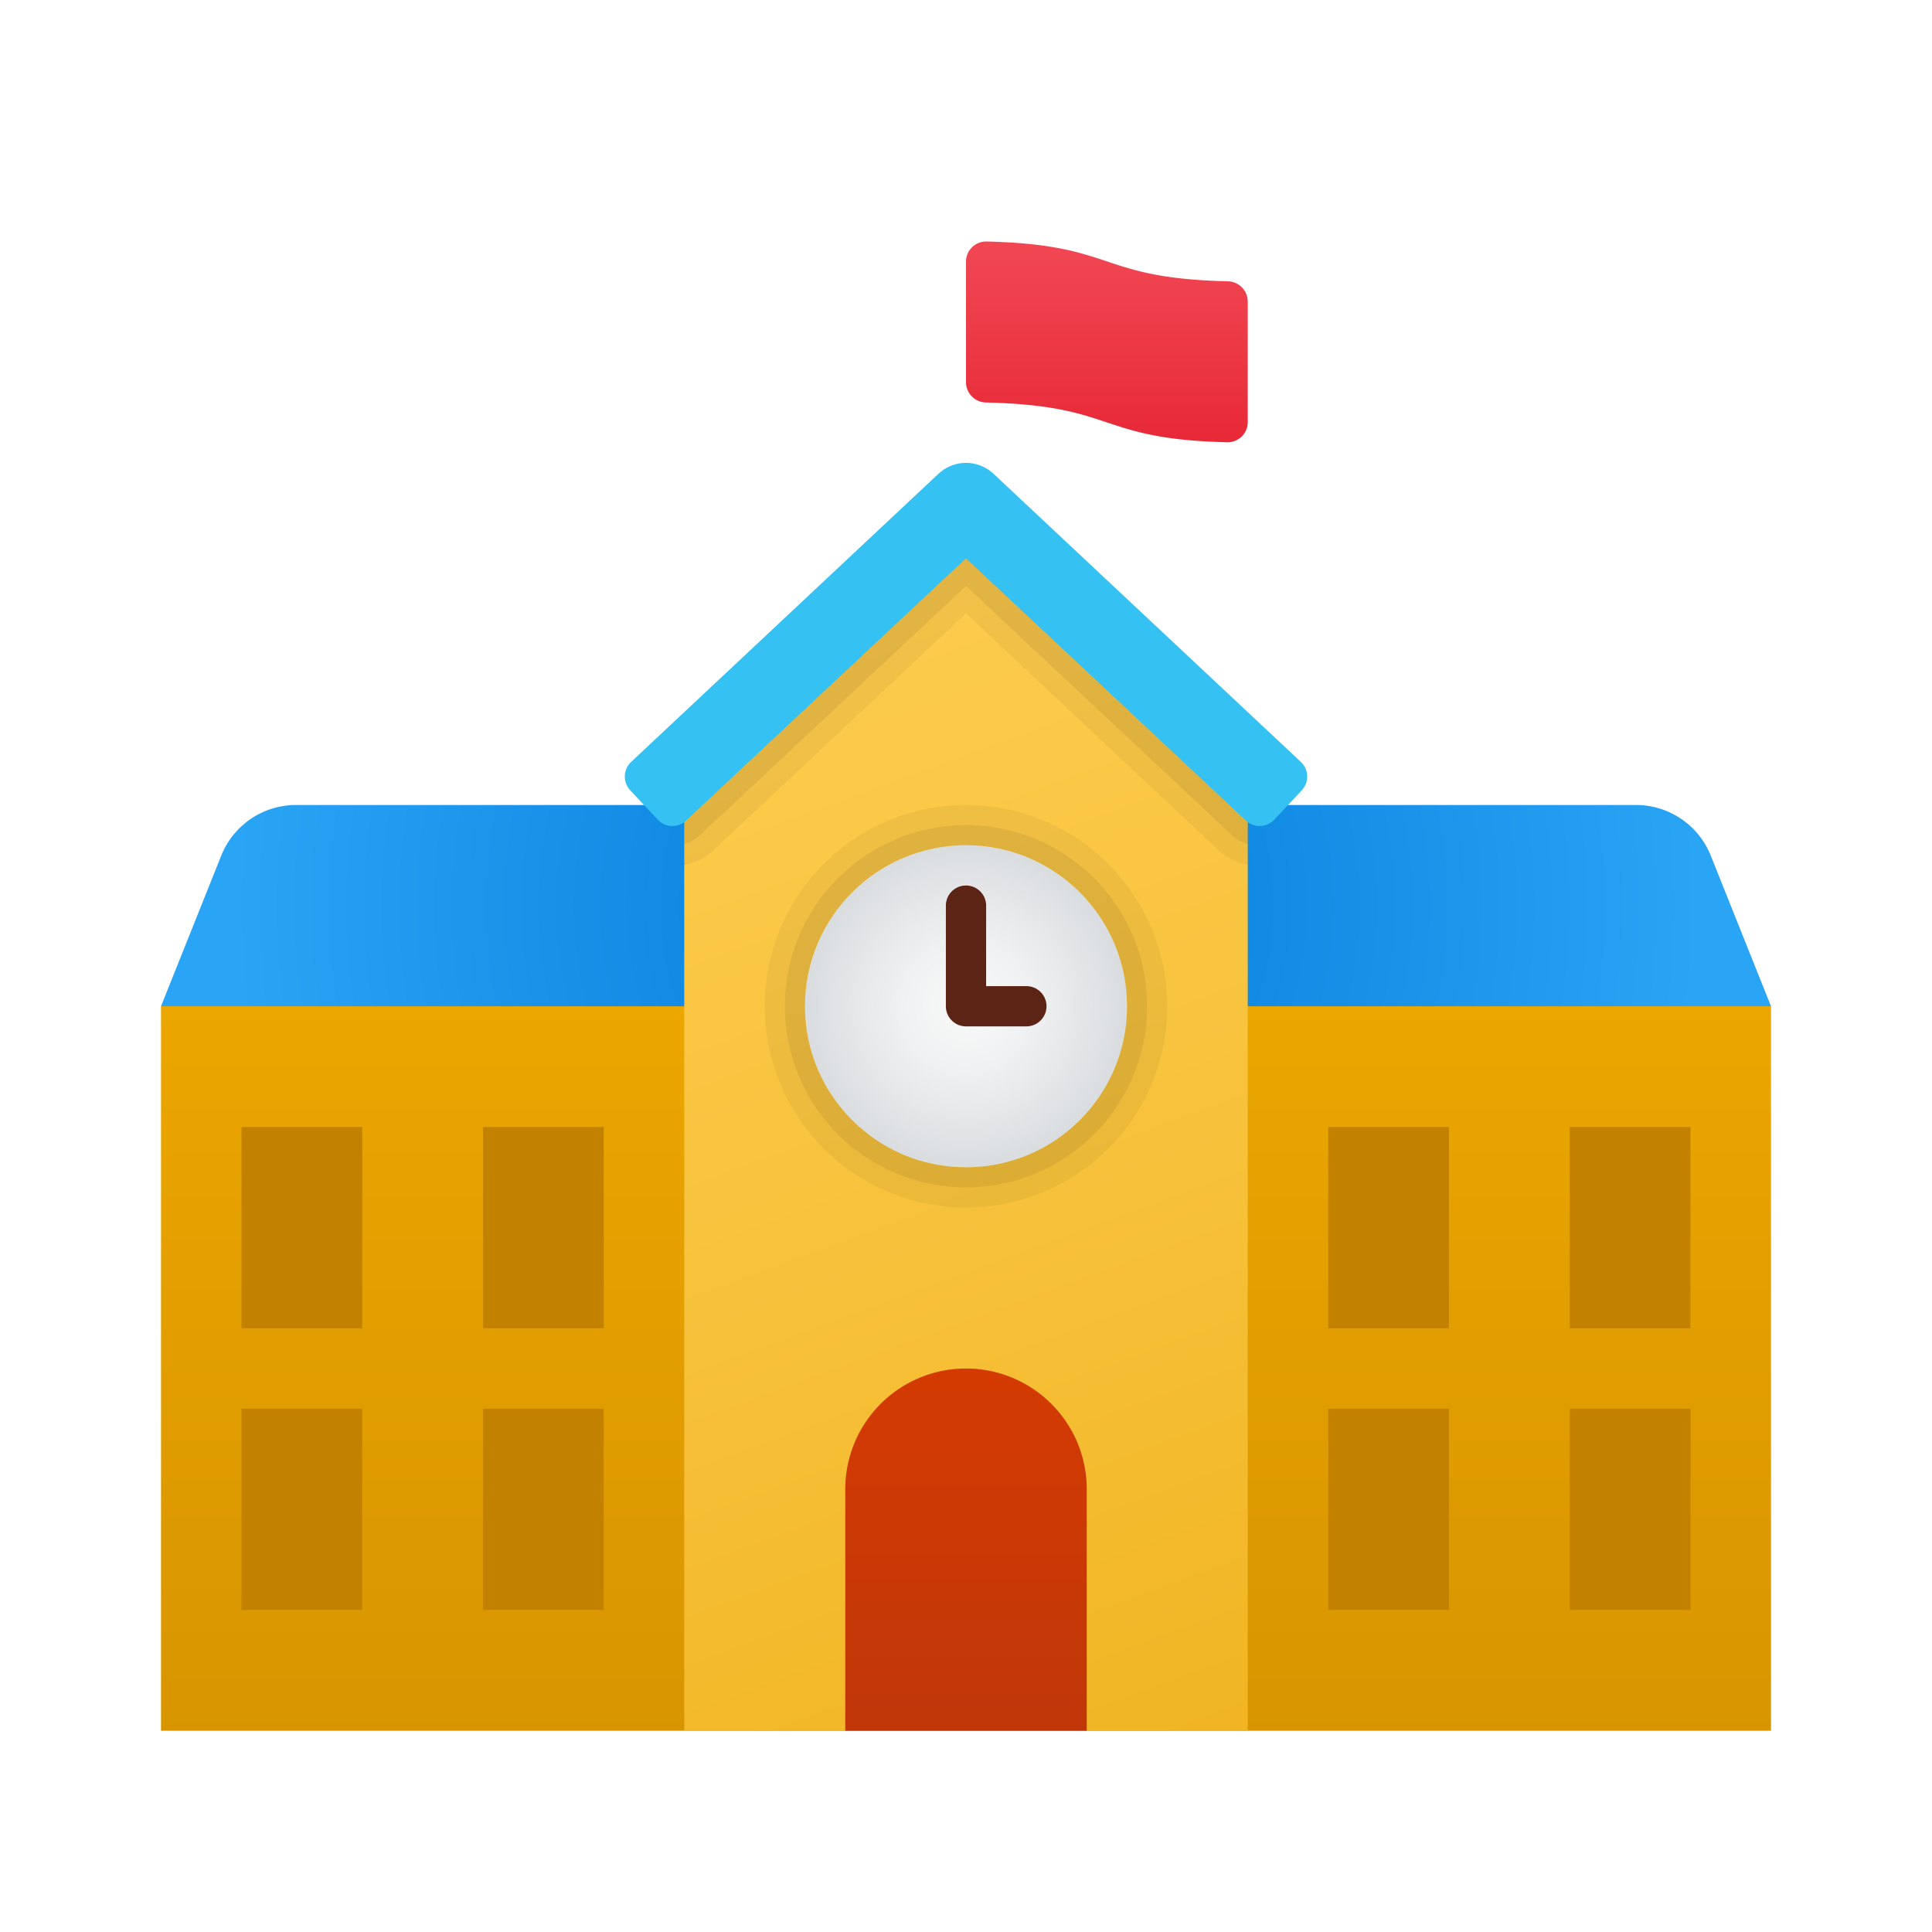
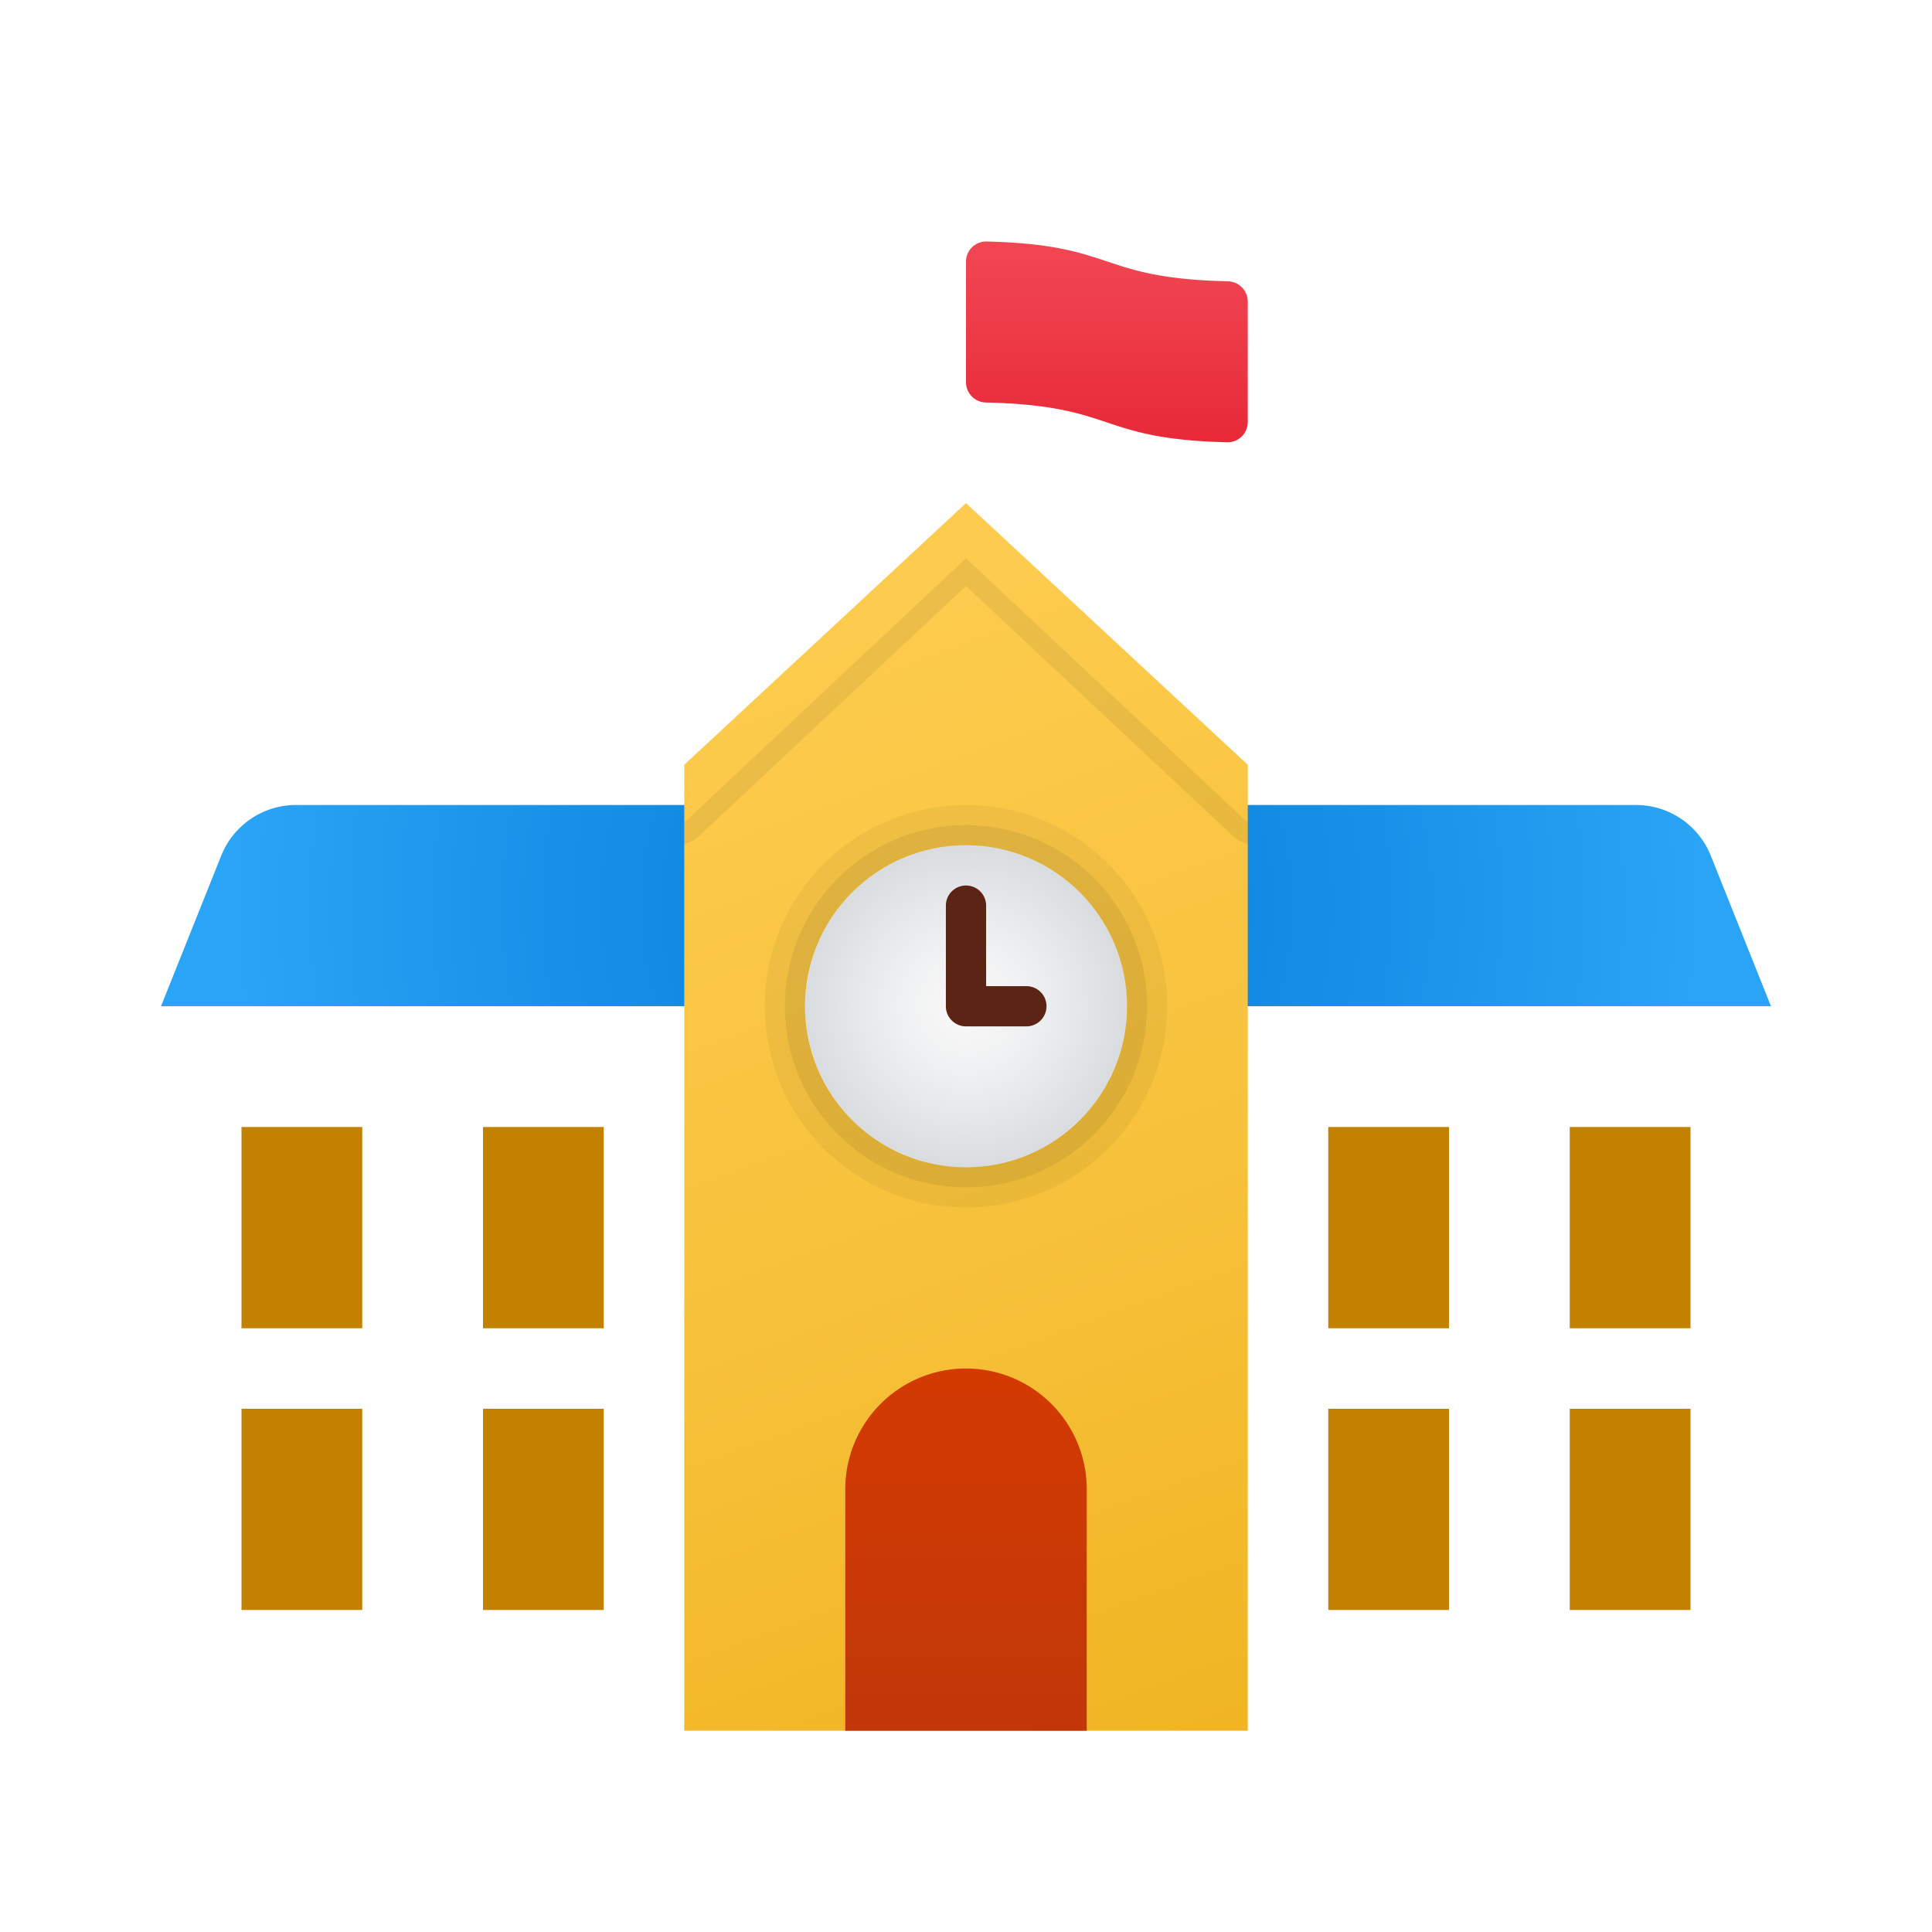
<svg xmlns="http://www.w3.org/2000/svg" width="48" height="48">
  <defs>
    <linearGradient x1="50%" y1="17.591%" x2="50%" y2="194.573%" id="a">
      <stop stop-color="#EBA600" offset="0%" />
      <stop stop-color="#C28200" offset="100%" />
    </linearGradient>
    <linearGradient x1="35.366%" y1="-26.934%" x2="58.264%" y2="110.121%" id="c">
      <stop stop-color="#FFCF54" offset="0%" />
      <stop stop-color="#FDCB4D" offset="26.1%" />
      <stop stop-color="#F7C13A" offset="63.9%" />
      <stop stop-color="#F0B421" offset="100%" />
    </linearGradient>
    <linearGradient x1="50%" y1="-31.715%" x2="50%" y2="124.307%" id="d">
      <stop stop-color="#F44F5A" offset="0%" />
      <stop stop-color="#EE3D4A" offset="44.3%" />
      <stop stop-color="#E52030" offset="100%" />
    </linearGradient>
    <linearGradient x1="50%" y1="-1.444%" x2="50%" y2="139.978%" id="e">
      <stop stop-color="#D43A02" offset="0%" />
      <stop stop-color="#B9360C" offset="100%" />
    </linearGradient>
    <radialGradient cx="50%" cy="50%" fx="50%" fy="50%" r="365.08%" gradientTransform="matrix(.125 0 0 1 .438 0)" id="b">
      <stop stop-color="#007AD9" offset="0%" />
      <stop stop-color="#2AA4F4" offset="100%" />
    </radialGradient>
    <radialGradient cx="50%" cy="50%" fx="50%" fy="50%" r="74.9%" id="f">
      <stop stop-color="#F9F9F9" offset="0%" />
      <stop stop-color="#F0F1F2" offset="26%" />
      <stop stop-color="#D9DCDF" offset="67.8%" />
      <stop stop-color="#C2C8CC" offset="100%" />
    </radialGradient>
  </defs>
  <g transform="translate(4 6)" fill="none">
-     <path fill="url(#a)" d="M40 37H0V19l20-4 20 4z" />
    <path d="M36.646 14H3.354a2 2 0 0 0-1.857 1.257L0 19h40l-1.497-3.743A2 2 0 0 0 36.646 14Z" fill="url(#b)" />
    <path fill="url(#c)" d="m27 13-7-6.5-7 6.5v24h14z" />
-     <path d="M26.952 14.387 20 7.871l-6.952 6.516a.5.5 0 0 1-.706-.023l-.684-.729a.5.5 0 0 1 .023-.706l7.635-7.158a1 1 0 0 1 1.368 0l7.635 7.158a.5.5 0 0 1 .023.706l-.684.73a.5.5 0 0 1-.706.022Z" fill="#35C1F1" />
    <path d="M26.49 4.988c-3.254-.078-2.729-.912-5.993-.988A.505.505 0 0 1 20 3.5v-3a.501.501 0 0 1 .51-.5c3.254.078 2.729.912 5.993.989a.505.505 0 0 1 .497.499v3a.501.501 0 0 1-.51.5Z" fill="url(#d)" />
    <path fill="#C28200" d="M35 22h3v5h-3zm-6 0h3v5h-3zm6 7h3v5h-3zm-6 0h3v5h-3z" />
    <path d="M20 28a3 3 0 0 1 3 3v6h-6v-6a3 3 0 0 1 3-3Z" fill="url(#e)" />
    <path fill="#C28200" d="M8 22h3v5H8zm-6 0h3v5H2zm6 7h3v5H8zm-6 0h3v5H2z" />
    <path d="M20 15a4 4 0 1 1 0 8 4 4 0 0 1 0-8m0-1a5 5 0 1 0 0 10 5 5 0 0 0 0-10Z" fill="#000" opacity=".05" />
    <path d="M20 15a4 4 0 1 1 0 8 4 4 0 0 1 0-8m0-.5a4.5 4.5 0 1 0 0 9 4.5 4.5 0 0 0 0-9Z" fill="#000" opacity=".07" />
    <circle fill="url(#f)" cx="20" cy="19" r="4" />
    <path d="M21.5 19.5H20a.5.5 0 0 1-.5-.5v-2.5a.5.5 0 0 1 1 0v2h1a.5.5 0 1 1 0 1Z" fill="#5C2415" />
    <g fill="#000">
-       <path d="M26.95 14.39 20 7.87l-6.95 6.52c-.02.01-.03.03-.05.03v1.07c.273-.053.526-.181.73-.37L20 9.24l6.27 5.88c.204.189.457.317.73.37v-1.07c-.02 0-.03-.02-.05-.03Z" opacity=".05" />
      <path d="M26.95 14.39 20 7.87l-6.95 6.52c-.02.01-.03.03-.05.03v.55a.897.897 0 0 0 .39-.22L20 8.56l6.61 6.19c.11.105.243.18.39.22v-.55c-.02 0-.03-.02-.05-.03Z" opacity=".07" />
    </g>
  </g>
</svg>